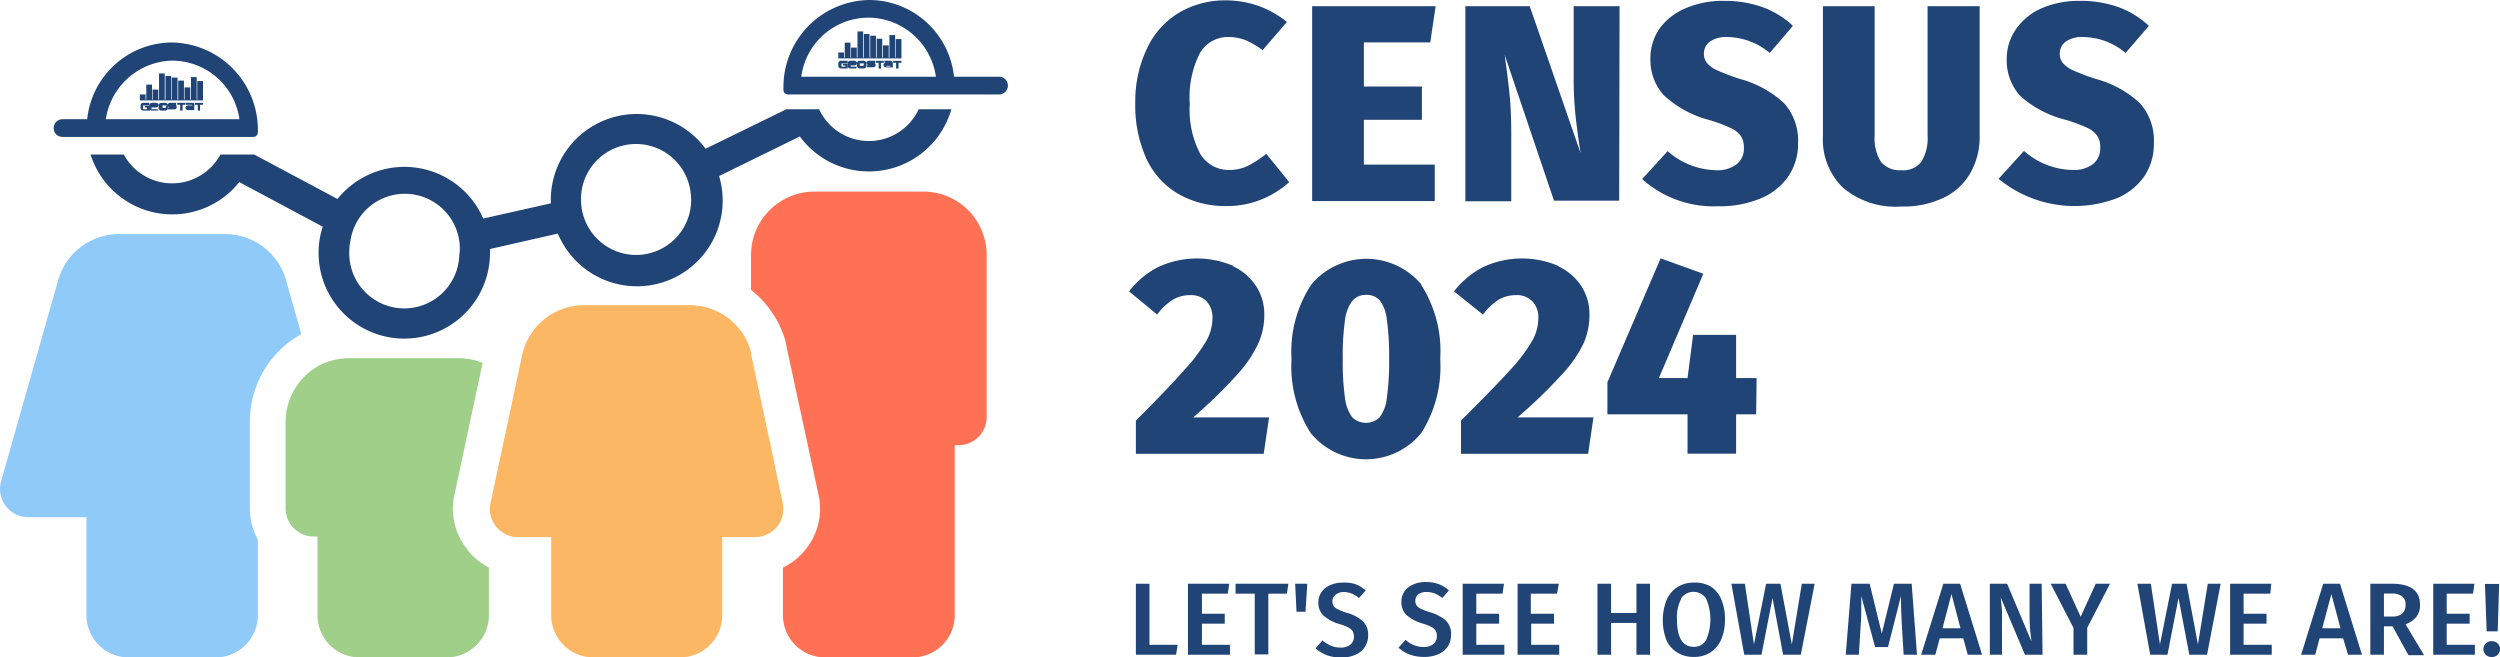
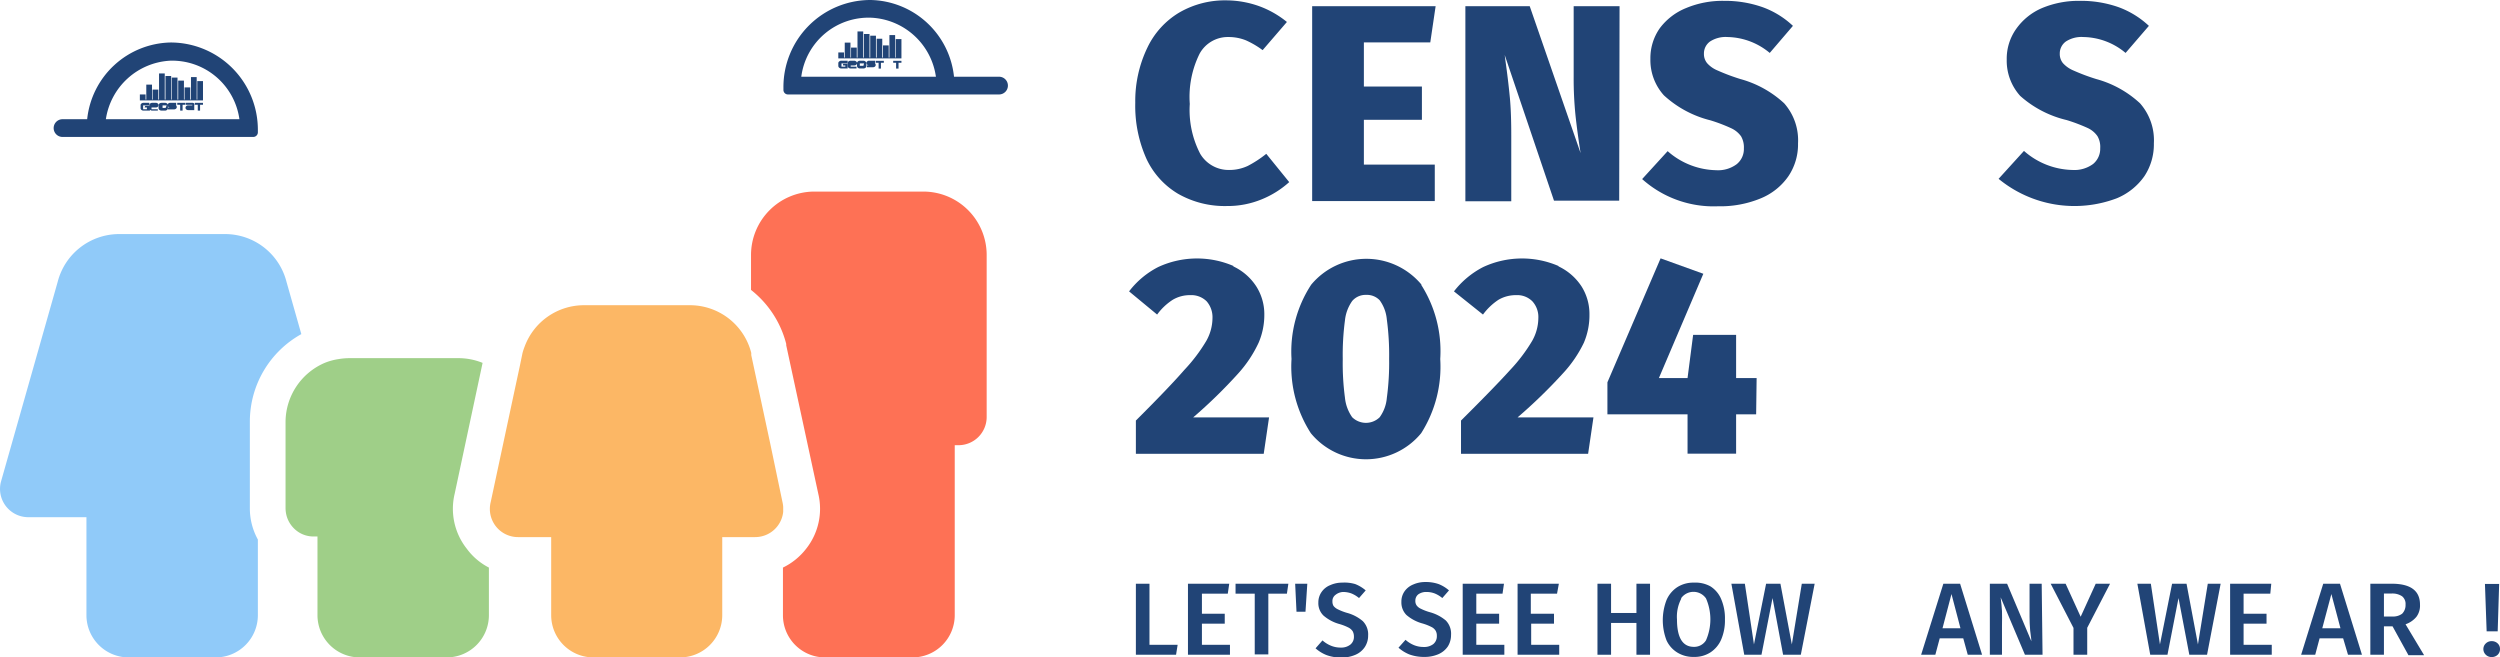
<svg xmlns="http://www.w3.org/2000/svg" id="Layer_1" data-name="Layer 1" width="205.92" height="54.15" viewBox="0 0 205.92 54.15">
  <defs>
    <style>.cls-1{fill:#214476;}.cls-2{fill:#fe7155;}.cls-3{fill:#90caf9;}.cls-4{fill:#9fcf88;}.cls-5{fill:#fcb765;}</style>
  </defs>
  <path class="cls-1" d="M103.72.51A7.86,7.86,0,0,1,106,1.81l-2,2.32a7.25,7.25,0,0,0-1.38-.81,3.83,3.83,0,0,0-1.43-.27,2.65,2.65,0,0,0-2.38,1.37A8,8,0,0,0,98,8.56a7.82,7.82,0,0,0,.86,4.11A2.72,2.72,0,0,0,101.23,14a3.58,3.58,0,0,0,1.54-.33,9.15,9.15,0,0,0,1.53-1L106.19,15a7.75,7.75,0,0,1-2.27,1.42,7.37,7.37,0,0,1-2.87.55,7.75,7.75,0,0,1-4-1,6.59,6.59,0,0,1-2.62-2.89,10.66,10.66,0,0,1-.92-4.62,10.11,10.11,0,0,1,1-4.54,6.72,6.72,0,0,1,2.63-2.89,7.48,7.48,0,0,1,3.87-1A8.12,8.12,0,0,1,103.72.51Z" />
  <path class="cls-1" d="M117.81,3.49h-5.47V7.13h4.78V9.87h-4.78v3.69h5.84v3h-10.1V.51h10.17Z" />
  <path class="cls-1" d="M133.37,16.53H128l-4.06-12L124,5c.15,1.06.27,2.06.36,3s.12,2,.12,3.17v5.41h-3.78V.51H126l4.19,12.1c-.18-1.15-.32-2.19-.42-3.11a29.77,29.77,0,0,1-.15-3.18V.51h3.78Z" />
  <path class="cls-1" d="M145.18.59a7.21,7.21,0,0,1,2.5,1.54l-1.91,2.23a5.58,5.58,0,0,0-3.48-1.31,2.36,2.36,0,0,0-1.44.37,1.21,1.21,0,0,0-.5,1,1.18,1.18,0,0,0,.26.78,2.32,2.32,0,0,0,.85.6,17,17,0,0,0,1.89.71,8.68,8.68,0,0,1,3.61,2,4.6,4.6,0,0,1,1.14,3.3,4.69,4.69,0,0,1-.79,2.7A5.14,5.14,0,0,1,145,16.35a8.7,8.7,0,0,1-3.49.64,8.82,8.82,0,0,1-6.25-2.24l2.1-2.3a6.22,6.22,0,0,0,4,1.57,2.57,2.57,0,0,0,1.68-.49,1.6,1.6,0,0,0,.6-1.3,1.83,1.83,0,0,0-.23-1,2.05,2.05,0,0,0-.82-.67,13.47,13.47,0,0,0-1.71-.65,8.78,8.78,0,0,1-3.83-2.06,4.33,4.33,0,0,1-1.11-3,4.29,4.29,0,0,1,.77-2.52A5.07,5.07,0,0,1,138.89.66,7.76,7.76,0,0,1,142,.07,9.31,9.31,0,0,1,145.18.59Z" />
-   <path class="cls-1" d="M163.06,11.19a6,6,0,0,1-.73,3,5,5,0,0,1-2.18,2.07,7.64,7.64,0,0,1-3.55.75,6.71,6.71,0,0,1-4.81-1.56,5.54,5.54,0,0,1-1.64-4.24V.51h4.26V11.17a3.65,3.65,0,0,0,.52,2.16,2,2,0,0,0,1.67.69,1.89,1.89,0,0,0,1.66-.7,3.66,3.66,0,0,0,.51-2.15V.51h4.29Z" />
  <path class="cls-1" d="M174.5.59A7.34,7.34,0,0,1,177,2.13l-1.92,2.23a5.53,5.53,0,0,0-3.48-1.31,2.36,2.36,0,0,0-1.44.37,1.21,1.21,0,0,0-.5,1,1.18,1.18,0,0,0,.26.78,2.41,2.41,0,0,0,.85.6,17,17,0,0,0,1.89.71,8.62,8.62,0,0,1,3.61,2,4.6,4.6,0,0,1,1.14,3.3,4.75,4.75,0,0,1-.78,2.7,5.2,5.2,0,0,1-2.27,1.82,9.84,9.84,0,0,1-9.74-1.6l2.09-2.3a6.22,6.22,0,0,0,4,1.57,2.6,2.6,0,0,0,1.69-.49,1.62,1.62,0,0,0,.59-1.3,1.74,1.74,0,0,0-.23-1,2,2,0,0,0-.81-.67,14.37,14.37,0,0,0-1.72-.65A8.78,8.78,0,0,1,166.4,7.9a4.33,4.33,0,0,1-1.11-3,4.23,4.23,0,0,1,.78-2.52A5,5,0,0,1,168.21.66a7.79,7.79,0,0,1,3.08-.59A9.31,9.31,0,0,1,174.5.59Z" />
  <path class="cls-1" d="M101.58,21.94a4.55,4.55,0,0,1,1.91,1.67,4.27,4.27,0,0,1,.65,2.3,5.8,5.8,0,0,1-.47,2.32A10.16,10.16,0,0,1,102,30.75a41.17,41.17,0,0,1-3.72,3.63h6.25l-.44,3H93.56V34.64q2.75-2.74,4-4.18a13.51,13.51,0,0,0,1.8-2.38,3.87,3.87,0,0,0,.51-1.87,2,2,0,0,0-.48-1.39,1.79,1.79,0,0,0-1.35-.51,2.76,2.76,0,0,0-1.44.38,4.83,4.83,0,0,0-1.29,1.22L93,24a7.08,7.08,0,0,1,2.39-2,7.59,7.59,0,0,1,6.21-.09Z" />
  <path class="cls-1" d="M117.06,23.46a10.16,10.16,0,0,1,1.57,6.11,10.2,10.2,0,0,1-1.57,6.11,5.88,5.88,0,0,1-9.09,0,10.13,10.13,0,0,1-1.59-6.11A10.06,10.06,0,0,1,108,23.45a5.91,5.91,0,0,1,9.09,0Zm-5.68,1.33a3.36,3.36,0,0,0-.6,1.61,21.45,21.45,0,0,0-.18,3.17,21.41,21.41,0,0,0,.18,3.18,3.36,3.36,0,0,0,.6,1.62,1.62,1.62,0,0,0,2.26,0,3.16,3.16,0,0,0,.59-1.59,21.63,21.63,0,0,0,.19-3.23,21.79,21.79,0,0,0-.19-3.24,3.16,3.16,0,0,0-.59-1.58,1.45,1.45,0,0,0-1.12-.44A1.44,1.44,0,0,0,111.38,24.79Z" />
  <path class="cls-1" d="M128.37,21.94a4.61,4.61,0,0,1,1.91,1.67,4.27,4.27,0,0,1,.64,2.3,5.79,5.79,0,0,1-.46,2.32,10.16,10.16,0,0,1-1.72,2.52A42.56,42.56,0,0,1,125,34.38h6.25l-.44,3H120.34V34.64q2.76-2.74,4.06-4.18a13.51,13.51,0,0,0,1.8-2.38,3.87,3.87,0,0,0,.51-1.87,1.92,1.92,0,0,0-.49-1.39,1.76,1.76,0,0,0-1.34-.51,2.83,2.83,0,0,0-1.45.38,5,5,0,0,0-1.28,1.22L119.76,24a7.21,7.21,0,0,1,2.4-2,7.59,7.59,0,0,1,6.21-.09Z" />
  <path class="cls-1" d="M144.65,34.13H143v3.24h-4l0-3.24h-6.6V31.49l4.38-10.21,3.52,1.27-3.66,8.59H139l.46-3.56H143v3.56h1.69Z" />
  <path class="cls-1" d="M94.68,53.11H97l-.13.82H93.56V48.08h1.12Z" />
  <path class="cls-1" d="M101.13,48.9H99v1.65h1.88v.82H99v1.74h2.31v.82H97.85V48.08h3.4Z" />
  <path class="cls-1" d="M106,48.9h-1.53v5h-1.12v-5h-1.58v-.82h4.35Z" />
  <path class="cls-1" d="M106.68,48.08h1l-.15,2.31h-.74Z" />
  <path class="cls-1" d="M111.63,48.11a3,3,0,0,1,.86.52l-.55.63a2.35,2.35,0,0,0-.63-.38,2,2,0,0,0-.69-.12A1.07,1.07,0,0,0,110,49a.62.62,0,0,0-.25.53.71.71,0,0,0,.09.38,1,1,0,0,0,.36.28,4.37,4.37,0,0,0,.75.29,3.35,3.35,0,0,1,1.3.68,1.55,1.55,0,0,1,.44,1.19,1.69,1.69,0,0,1-.27.94,1.75,1.75,0,0,1-.77.64,2.82,2.82,0,0,1-1.18.23,3.43,3.43,0,0,1-1.2-.2,3,3,0,0,1-.91-.56l.57-.65a2.45,2.45,0,0,0,.71.44,2.07,2.07,0,0,0,.8.15,1.21,1.21,0,0,0,.78-.24.81.81,0,0,0,.3-.67.91.91,0,0,0-.1-.43.9.9,0,0,0-.35-.31,4.17,4.17,0,0,0-.71-.28,3.37,3.37,0,0,1-1.35-.71,1.42,1.42,0,0,1-.42-1.07,1.48,1.48,0,0,1,.26-.86,1.56,1.56,0,0,1,.71-.57,2.4,2.4,0,0,1,1-.21A3.12,3.12,0,0,1,111.63,48.11Z" />
  <path class="cls-1" d="M118.5,48.11a2.91,2.91,0,0,1,.85.52l-.55.63a2.35,2.35,0,0,0-.63-.38,1.91,1.91,0,0,0-.68-.12,1.12,1.12,0,0,0-.66.19.65.65,0,0,0-.25.53.63.63,0,0,0,.1.38.87.87,0,0,0,.35.28,4.22,4.22,0,0,0,.76.29,3.43,3.43,0,0,1,1.3.68,1.55,1.55,0,0,1,.43,1.19,1.77,1.77,0,0,1-.26.94,1.81,1.81,0,0,1-.77.64,2.87,2.87,0,0,1-1.19.23,3.51,3.51,0,0,1-1.2-.2,3.1,3.1,0,0,1-.91-.56l.58-.65a2.41,2.41,0,0,0,.7.44,2.09,2.09,0,0,0,.81.15,1.21,1.21,0,0,0,.78-.24.83.83,0,0,0,.29-.67.81.81,0,0,0-.1-.43.83.83,0,0,0-.35-.31,4.17,4.17,0,0,0-.71-.28,3.37,3.37,0,0,1-1.35-.71,1.46,1.46,0,0,1-.41-1.07,1.47,1.47,0,0,1,.25-.86,1.61,1.61,0,0,1,.71-.57,2.43,2.43,0,0,1,1-.21A3.22,3.22,0,0,1,118.5,48.11Z" />
  <path class="cls-1" d="M123.76,48.9H121.6v1.65h1.88v.82H121.6v1.74h2.31v.82h-3.43V48.08h3.4Z" />
  <path class="cls-1" d="M128.25,48.9h-2.16v1.65H128v.82h-1.88v1.74h2.31v.82H125V48.08h3.4Z" />
  <path class="cls-1" d="M134.79,51.31H132.7v2.62h-1.12V48.08h1.12v2.41h2.09V48.08h1.12v5.85h-1.12Z" />
  <path class="cls-1" d="M140.89,48.3a2.29,2.29,0,0,1,.88,1.05,4,4,0,0,1,.31,1.67,4,4,0,0,1-.31,1.66,2.4,2.4,0,0,1-.89,1.06,2.43,2.43,0,0,1-1.36.37,2.51,2.51,0,0,1-1.36-.36,2.31,2.31,0,0,1-.89-1,4.63,4.63,0,0,1,0-3.33,2.4,2.4,0,0,1,.89-1.06,2.45,2.45,0,0,1,1.36-.37A2.54,2.54,0,0,1,140.89,48.3Zm-2.4,1a3.19,3.19,0,0,0-.36,1.72c0,1.51.47,2.26,1.39,2.26a1.14,1.14,0,0,0,1-.54,4.31,4.31,0,0,0,0-3.45,1.25,1.25,0,0,0-2.06,0Z" />
  <path class="cls-1" d="M148.33,53.93h-1.46L146,49.26l-.91,4.67h-1.42l-1.06-5.85h1.11l.75,5,1-5h1.18l.94,5,.82-5h1.06Z" />
-   <path class="cls-1" d="M157.9,53.93h-1.1l-.15-2.45c-.05-.87-.07-1.57-.07-2.08v-.31l-1.07,4.21h-1.06l-1.14-4.21c0,.37,0,.65,0,.84,0,.52,0,1-.05,1.59l-.15,2.41h-1.08l.47-5.85H154l1,4.1,1-4.1h1.46Z" />
  <path class="cls-1" d="M161.71,52.58h-1.94l-.36,1.35h-1.17l1.83-5.85h1.38l1.81,5.85h-1.18Zm-.23-.83-.74-2.82L160,51.75Z" />
  <path class="cls-1" d="M168.24,53.93h-1.45l-2-4.73c.05.41.09.79.11,1.13s0,.74,0,1.21v2.39h-1V48.08h1.42l2,4.74c0-.22-.07-.52-.1-.89s-.05-.74-.05-1.11V48.08h1Z" />
  <path class="cls-1" d="M171.92,51.71v2.22h-1.13V51.72l-1.88-3.64h1.23l1.24,2.72,1.24-2.72h1.18Z" />
  <path class="cls-1" d="M181.79,53.93h-1.46l-.89-4.67-.91,4.67h-1.42l-1.06-5.85h1.11l.75,5,1-5h1.19l.94,5,.81-5h1.06Z" />
  <path class="cls-1" d="M187,48.9H184.8v1.65h1.89v.82H184.8v1.74h2.32v.82h-3.43V48.08h3.39Z" />
  <path class="cls-1" d="M193,52.58h-1.94l-.36,1.35h-1.16l1.82-5.85h1.38l1.81,5.85H193.4Zm-.22-.83-.75-2.82-.75,2.82Z" />
  <path class="cls-1" d="M197.07,51.59h-.71v2.34h-1.12V48.08H197c1.55,0,2.33.57,2.33,1.72a1.54,1.54,0,0,1-.29,1,2,2,0,0,1-.9.62l1.53,2.55h-1.29Zm-.71-.81h.69a1.24,1.24,0,0,0,.81-.23,1,1,0,0,0,.28-.75.8.8,0,0,0-.29-.69,1.44,1.44,0,0,0-.89-.22h-.6Z" />
-   <path class="cls-1" d="M203.7,48.9h-2.17v1.65h1.89v.82h-1.89v1.74h2.32v.82h-3.43V48.08h3.39Z" />
  <path class="cls-1" d="M205.73,53a.62.62,0,0,1,.19.46.64.64,0,0,1-.19.47.69.69,0,0,1-.49.19.67.67,0,0,1-.49-.19.65.65,0,0,1-.2-.47.63.63,0,0,1,.2-.46.67.67,0,0,1,.49-.19A.69.69,0,0,1,205.73,53Zm0-1h-.91l-.14-3.9h1.17Z" />
  <path class="cls-2" d="M76,15.78h-9A5.23,5.23,0,0,0,61.86,21v2.88a8.26,8.26,0,0,1,2.9,4.45v.11L67.4,40.67a5.3,5.3,0,0,1-1,4.53,5.39,5.39,0,0,1-1.91,1.55v3.92A3.47,3.47,0,0,0,68,54.15h7.15a3.48,3.48,0,0,0,3.49-3.48v-14h.31a2.32,2.32,0,0,0,2.32-2.32V21A5.22,5.22,0,0,0,76,15.78Z" />
  <path class="cls-3" d="M20.58,34.72a8.24,8.24,0,0,1,4.24-7.2l-1.22-4.3a5.22,5.22,0,0,0-5.07-3.94H9.81a5.23,5.23,0,0,0-5.06,3.94L.07,39.71A2.33,2.33,0,0,0,2.32,42.6h4.8v8.07a3.48,3.48,0,0,0,3.48,3.48h7.16a3.48,3.48,0,0,0,3.48-3.48V44.44a5.31,5.31,0,0,1-.66-2.57Z" />
  <path class="cls-4" d="M38.45,45.2a5.3,5.3,0,0,1-1-4.53l2.3-10.78a5.27,5.27,0,0,0-2-.39h-9a5.31,5.31,0,0,0-.81.07,5,5,0,0,0-1.22.33,5.32,5.32,0,0,0-3.2,4.82v7.15a2.48,2.48,0,0,0,.12.73,2.36,2.36,0,0,0,1,1.26,2.28,2.28,0,0,0,1.18.33h.33v6.48a3.48,3.48,0,0,0,3.48,3.48h7.16a3.48,3.48,0,0,0,3.48-3.48V46.75A5.21,5.21,0,0,1,38.45,45.2Z" />
  <path class="cls-5" d="M64.45,41.35l-1-4.78-1.57-7.32,0-.18a5.21,5.21,0,0,0-5.06-3.93H48.1a5.21,5.21,0,0,0-4.88,3.39,4.88,4.88,0,0,0-.18.54l-.24,1.16-.43,2-1.95,9.12a2.32,2.32,0,0,0,2.25,2.89H45.4v6.43a3.48,3.48,0,0,0,3.48,3.48H56a3.48,3.48,0,0,0,3.49-3.48V44.24H62.2a2.32,2.32,0,0,0,2.31-2.08v-.42A2.63,2.63,0,0,0,64.45,41.35Z" />
  <path class="cls-1" d="M82.29,6.32H78.58A7.05,7.05,0,0,0,71.69,0a7.17,7.17,0,0,0-7.16,7.21v.2a.37.37,0,0,0,.36.37h17.4a.73.73,0,0,0,0-1.46ZM71.79,1.46a5.66,5.66,0,0,1,5.3,4.86H66A5.59,5.59,0,0,1,71.79,1.46Z" />
  <path class="cls-1" d="M4.42,10.55a.73.73,0,0,0,.73.73H20.87a.38.38,0,0,0,.37-.37v-.2A7.19,7.19,0,0,0,14.07,3.5,7.05,7.05,0,0,0,7.18,9.82h-2A.73.73,0,0,0,4.42,10.55Zm15.3-.73h-11A5.66,5.66,0,0,1,14,5,5.59,5.59,0,0,1,19.72,9.82Z" />
-   <path class="cls-1" d="M75.67,9a4.52,4.52,0,0,1-7.46,1.12A4.45,4.45,0,0,1,67.47,9h-2.7l-6.65,3.25a7.07,7.07,0,0,0-12.75,4.19c0,.1,0,.21,0,.31L39.8,18a7.07,7.07,0,0,0-12-1.61l-6.86-3.66H18.16a4.8,4.8,0,0,1-.74,1,4.52,4.52,0,0,1-7.22-1H7.46A7.06,7.06,0,0,0,19.71,15l6.87,3.67a7,7,0,0,0-.34,2.16,7.06,7.06,0,0,0,14.12,0c0-.11,0-.21,0-.32l5.59-1.27A7.06,7.06,0,0,0,59.23,14.5l6.65-3.26A7.06,7.06,0,0,0,78.36,9ZM37.83,21a4.53,4.53,0,0,1-9.06-.26,4.11,4.11,0,0,1,.1-.94,4.53,4.53,0,0,1,9,.94C37.84,20.87,37.83,21,37.83,21ZM52.43,21a4.54,4.54,0,0,1-4-2.34,4.45,4.45,0,0,1-.57-2.2,2.17,2.17,0,0,1,0-.26,4.53,4.53,0,0,1,9-.52,4.92,4.92,0,0,1,.07.78A4.54,4.54,0,0,1,52.43,21Z" />
  <path class="cls-1" d="M69.44,5.39h.19v.1h-.32l0,0s0,0,0,0V5.22s0,0,0,0h.51V5H69.3a.24.24,0,0,0-.17.06.17.17,0,0,0-.08.14v.24a.19.19,0,0,0,.08.14.24.24,0,0,0,.17.06h.52V5.26h-.38Z" />
  <path class="cls-1" d="M70.37,5.39a.25.25,0,0,0,.16-.06.17.17,0,0,0,0-.26A.25.25,0,0,0,70.37,5h-.31a.27.27,0,0,0-.17.06.19.19,0,0,0-.07.14v.24a.21.21,0,0,0,.07.14.27.27,0,0,0,.17.06h.49V5.49h-.48l0,0a0,0,0,0,1,0,0V5.39ZM70,5.22s0,0,0,0h.35a.05.05,0,0,1,0,0s0,0,0,0H70Z" />
  <path class="cls-1" d="M71.12,5h-.29a.27.27,0,0,0-.17.06.19.19,0,0,0-.07.14v.24a.21.21,0,0,0,.07.14.27.27,0,0,0,.17.06h.29a.25.25,0,0,0,.17-.06.17.17,0,0,0,.07-.14V5.21a.16.16,0,0,0-.07-.14A.25.25,0,0,0,71.12,5Zm0,.42a.05.05,0,0,1,0,0l-.05,0h-.25l0,0s0,0,0,0V5.22a.08.08,0,0,1,0,0h.35l0,0Z" />
  <path class="cls-1" d="M71.91,5.26h-.34s0,0,0,0a.05.05,0,0,1,0,0h.51V5h-.5a.2.2,0,0,0-.15.06.16.16,0,0,0,0,.26.2.2,0,0,0,.15.06h.3a.05.05,0,0,1,0,0s0,0,0,0l0,0a.05.05,0,0,1,0,0h-.47v.16h.5a.25.25,0,0,0,.16-.06.18.18,0,0,0,.06-.13.2.2,0,0,0-.06-.14A.25.25,0,0,0,71.91,5.26Z" />
  <polygon class="cls-1" points="72.13 5.17 72.37 5.17 72.37 5.65 72.56 5.65 72.56 5.17 72.8 5.17 72.8 5.01 72.13 5.01 72.13 5.17" />
-   <path class="cls-1" d="M73.33,5h-.48v.16h.51s0,0,0,0v0H73a.22.22,0,0,0-.23.2.19.19,0,0,0,.07.13.21.21,0,0,0,.16.06h.54V5.21a.16.16,0,0,0-.07-.14A.24.24,0,0,0,73.33,5Zm0,.48h-.33l0,0a0,0,0,0,1,0-.06l0,0h.33Z" />
  <polygon class="cls-1" points="73.57 5.17 73.81 5.17 73.81 5.65 74.01 5.65 74.01 5.17 74.25 5.17 74.25 5.01 73.57 5.01 73.57 5.17" />
  <polygon class="cls-1" points="74.25 4.74 74.25 3.22 73.78 3.22 73.78 4.74 73.73 4.74 73.73 2.89 73.26 2.89 73.26 4.74 73.2 4.74 73.2 3.74 72.73 3.74 72.73 4.74 72.67 4.74 72.67 3.19 72.21 3.19 72.21 4.74 72.15 4.74 72.15 2.94 71.68 2.94 71.68 4.74 71.62 4.74 71.62 2.8 71.16 2.8 71.16 4.74 71.1 4.74 71.1 2.59 70.63 2.59 70.63 4.74 70.57 4.74 70.57 3.92 70.1 3.92 70.1 4.74 70.05 4.74 70.05 3.51 69.58 3.51 69.58 4.74 69.52 4.74 69.52 4.32 69.05 4.32 69.05 4.79 69.05 4.79 69.05 4.81 74.25 4.81 74.25 4.74 74.25 4.74" />
  <path class="cls-1" d="M11.91,8.85h.19V9h-.31l0,0a.05.05,0,0,1,0,0V8.68l0,0h.51V8.47h-.48a.24.24,0,0,0-.17.06.16.16,0,0,0-.07.14v.24a.17.17,0,0,0,.07.14.24.24,0,0,0,.17.06h.53V8.72h-.39Z" />
  <path class="cls-1" d="M12.84,8.85A.23.23,0,0,0,13,8.79a.18.18,0,0,0,.06-.13A.16.16,0,0,0,13,8.53a.23.23,0,0,0-.16-.06h-.3a.24.24,0,0,0-.17.06.16.16,0,0,0-.07.14v.24a.17.17,0,0,0,.07.14.24.24,0,0,0,.17.06H13V9h-.47l-.05,0a0,0,0,0,1,0,0V8.85Zm-.35-.18a0,0,0,0,1,0,0h.36a0,0,0,0,1,0,0s0,0,0,0h-.37Z" />
  <path class="cls-1" d="M13.59,8.47H13.3a.27.27,0,0,0-.17.06.19.19,0,0,0-.07.14v.24a.21.21,0,0,0,.07.14.27.27,0,0,0,.17.06h.29a.24.24,0,0,0,.17-.06.17.17,0,0,0,.07-.14V8.67a.16.16,0,0,0-.07-.14A.24.24,0,0,0,13.59,8.47Zm.05.42a.05.05,0,0,1,0,0l0,0h-.25l0,0s0,0,0,0V8.68a0,0,0,0,1,0,0h.34a.08.08,0,0,1,0,0Z" />
  <path class="cls-1" d="M14.38,8.72H14s0,0,0,0a0,0,0,0,1,0,0h.51V8.47h-.5a.2.2,0,0,0-.15.06.17.17,0,0,0-.07.13.19.19,0,0,0,.07.13.2.2,0,0,0,.15.06h.3l0,0,0,0,0,0,0,0h-.47v.16h.5a.25.25,0,0,0,.16-.06.18.18,0,0,0,.06-.13.18.18,0,0,0-.06-.14A.25.25,0,0,0,14.38,8.72Z" />
  <polygon class="cls-1" points="14.6 8.63 14.84 8.63 14.84 9.11 15.04 9.11 15.04 8.63 15.28 8.63 15.28 8.47 14.6 8.47 14.6 8.63" />
  <path class="cls-1" d="M15.8,8.47h-.48v.16h.52a0,0,0,0,1,0,0v.05H15.5a.23.23,0,0,0-.16.06.18.18,0,0,0-.06.14.18.18,0,0,0,.06.13.23.23,0,0,0,.16.06H16V8.67A.16.16,0,0,0,16,8.53.24.24,0,0,0,15.8,8.47Zm0,.48h-.32l0,0s0,0,0,0,0,0,0,0l0,0h.32Z" />
  <polygon class="cls-1" points="16.05 8.63 16.29 8.63 16.29 9.11 16.48 9.11 16.48 8.63 16.72 8.63 16.72 8.47 16.05 8.47 16.05 8.63" />
  <polygon class="cls-1" points="16.72 8.2 16.72 6.68 16.25 6.68 16.25 8.2 16.2 8.2 16.2 6.35 15.73 6.35 15.73 8.2 15.67 8.2 15.67 7.2 15.2 7.2 15.2 8.2 15.15 8.2 15.15 6.64 14.68 6.64 14.68 8.2 14.62 8.2 14.62 6.39 14.15 6.39 14.15 8.2 14.1 8.2 14.1 6.26 13.63 6.26 13.63 8.2 13.57 8.2 13.57 6.05 13.1 6.05 13.1 8.2 13.04 8.2 13.04 7.38 12.57 7.38 12.57 8.2 12.52 8.2 12.52 6.97 12.05 6.97 12.05 8.2 11.99 8.2 11.99 7.78 11.52 7.78 11.52 8.25 11.52 8.25 11.52 8.27 16.72 8.27 16.72 8.2 16.72 8.2" />
</svg>